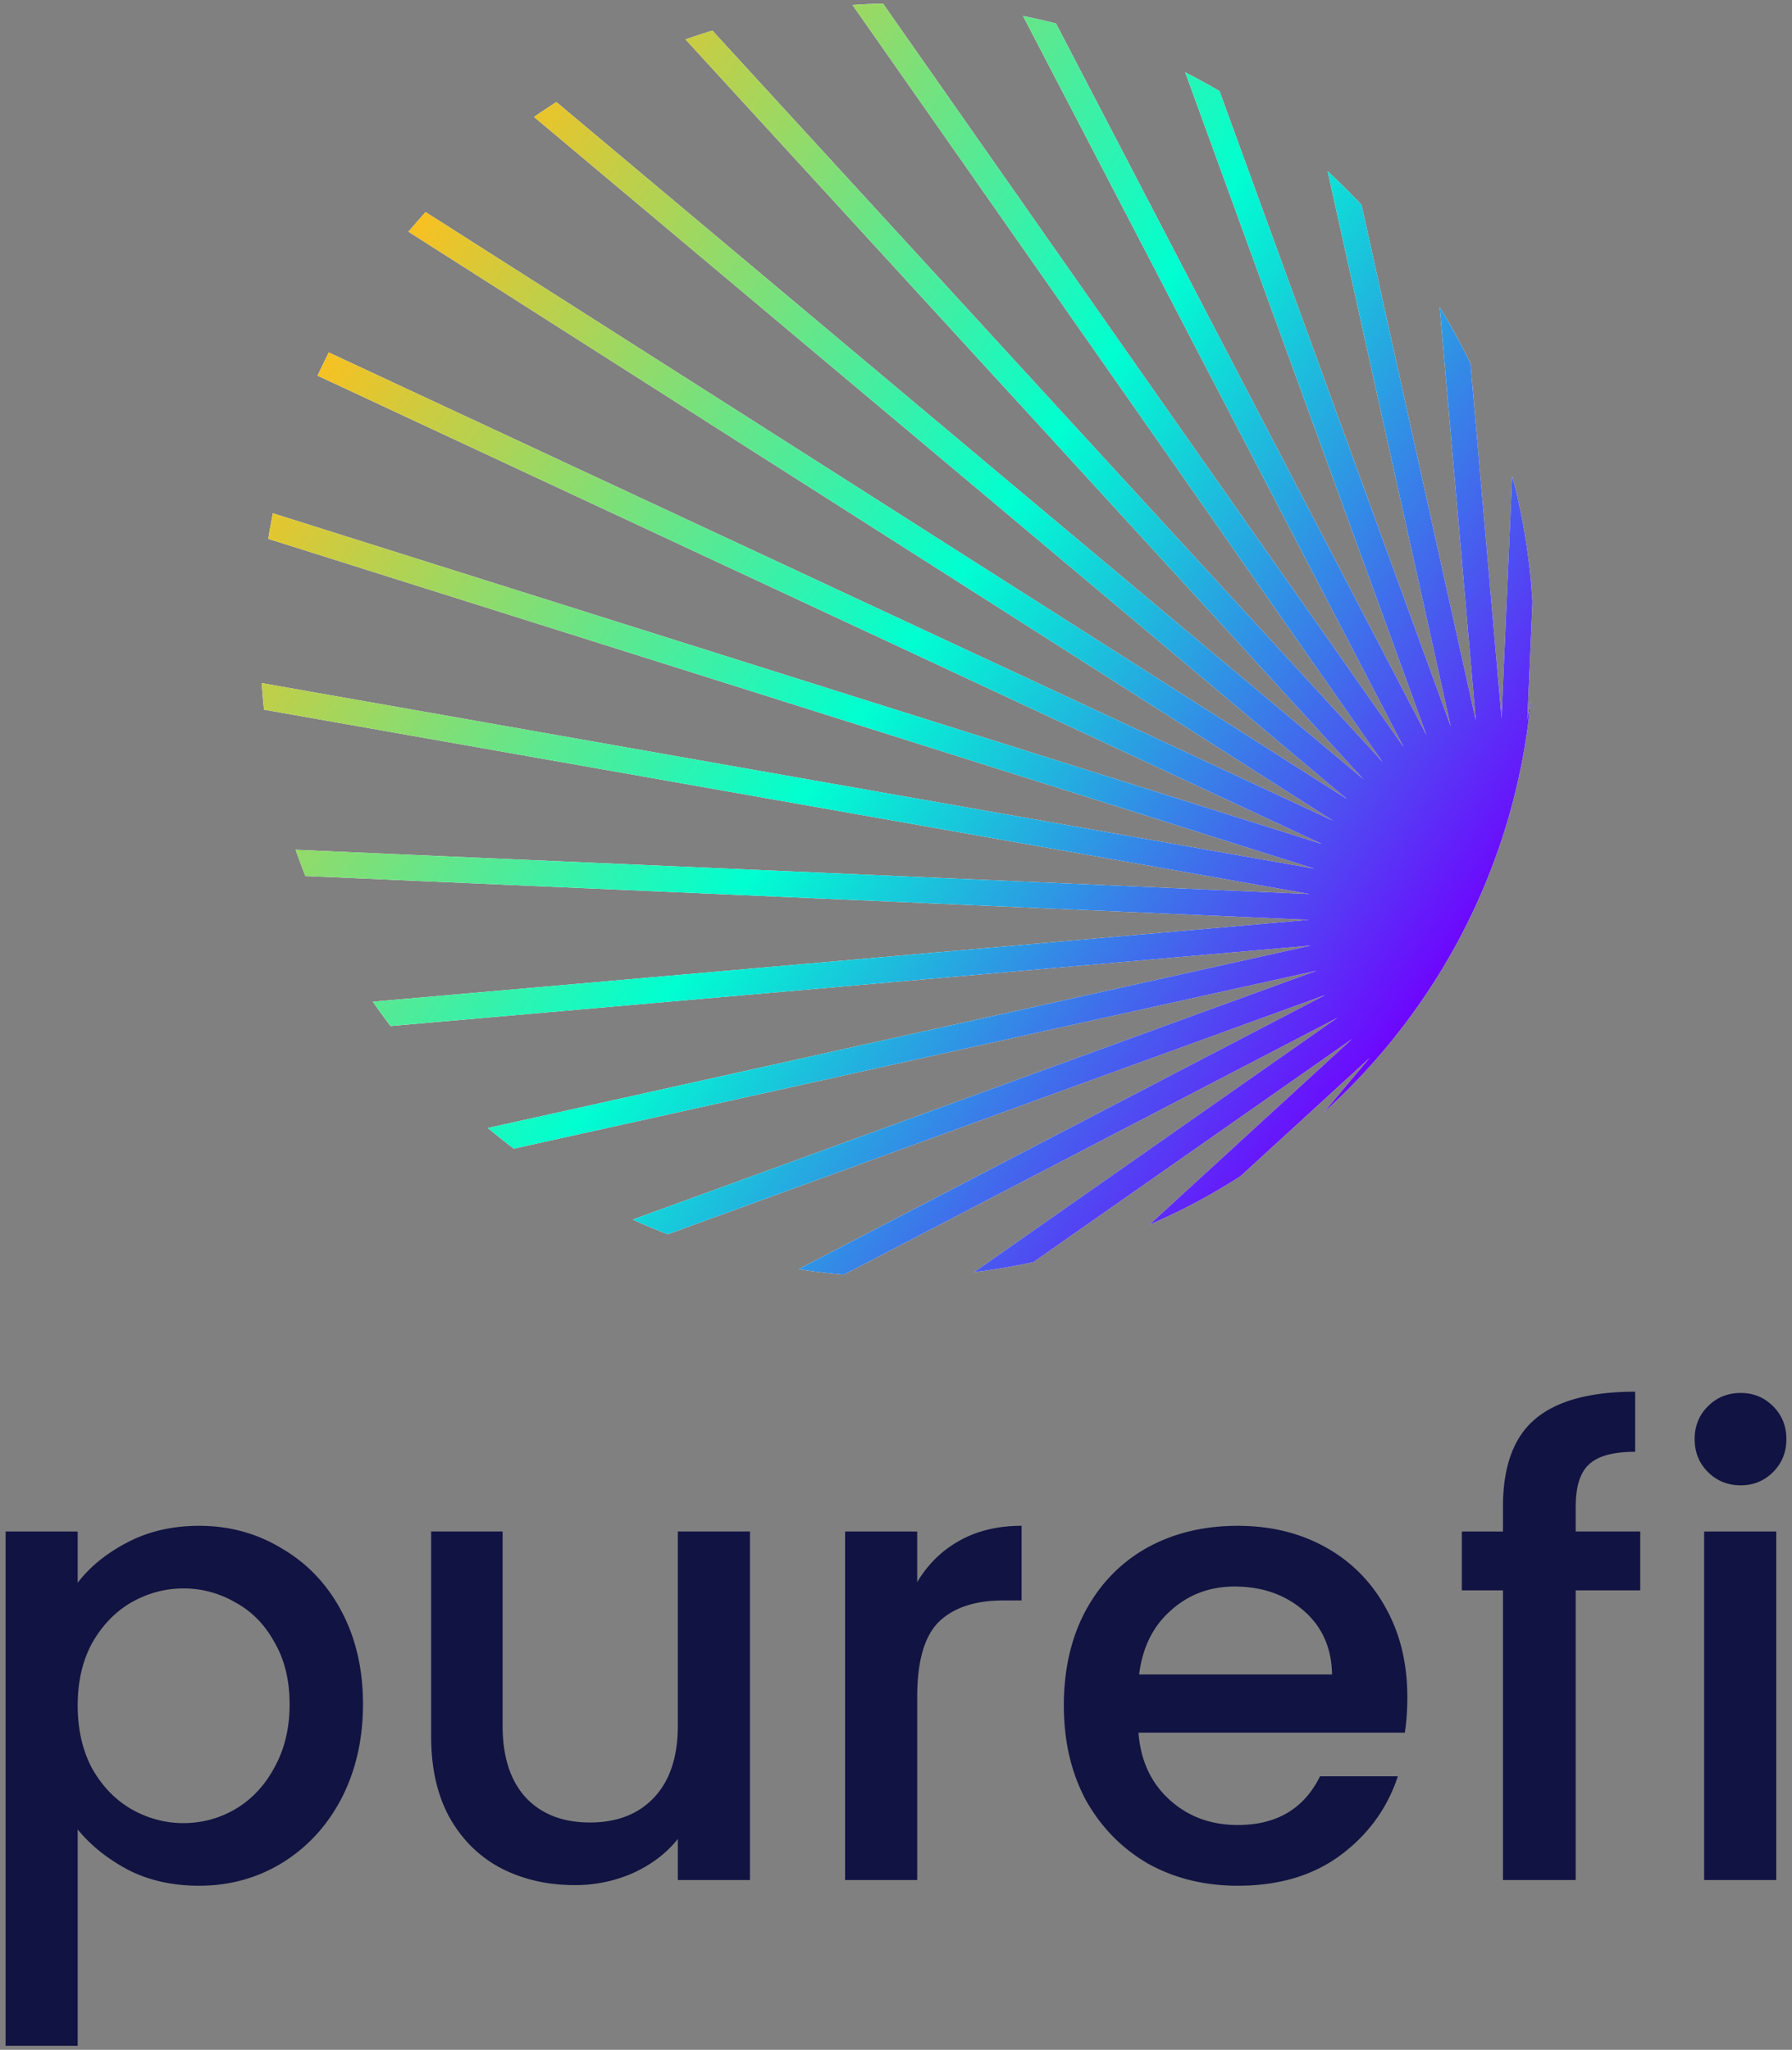
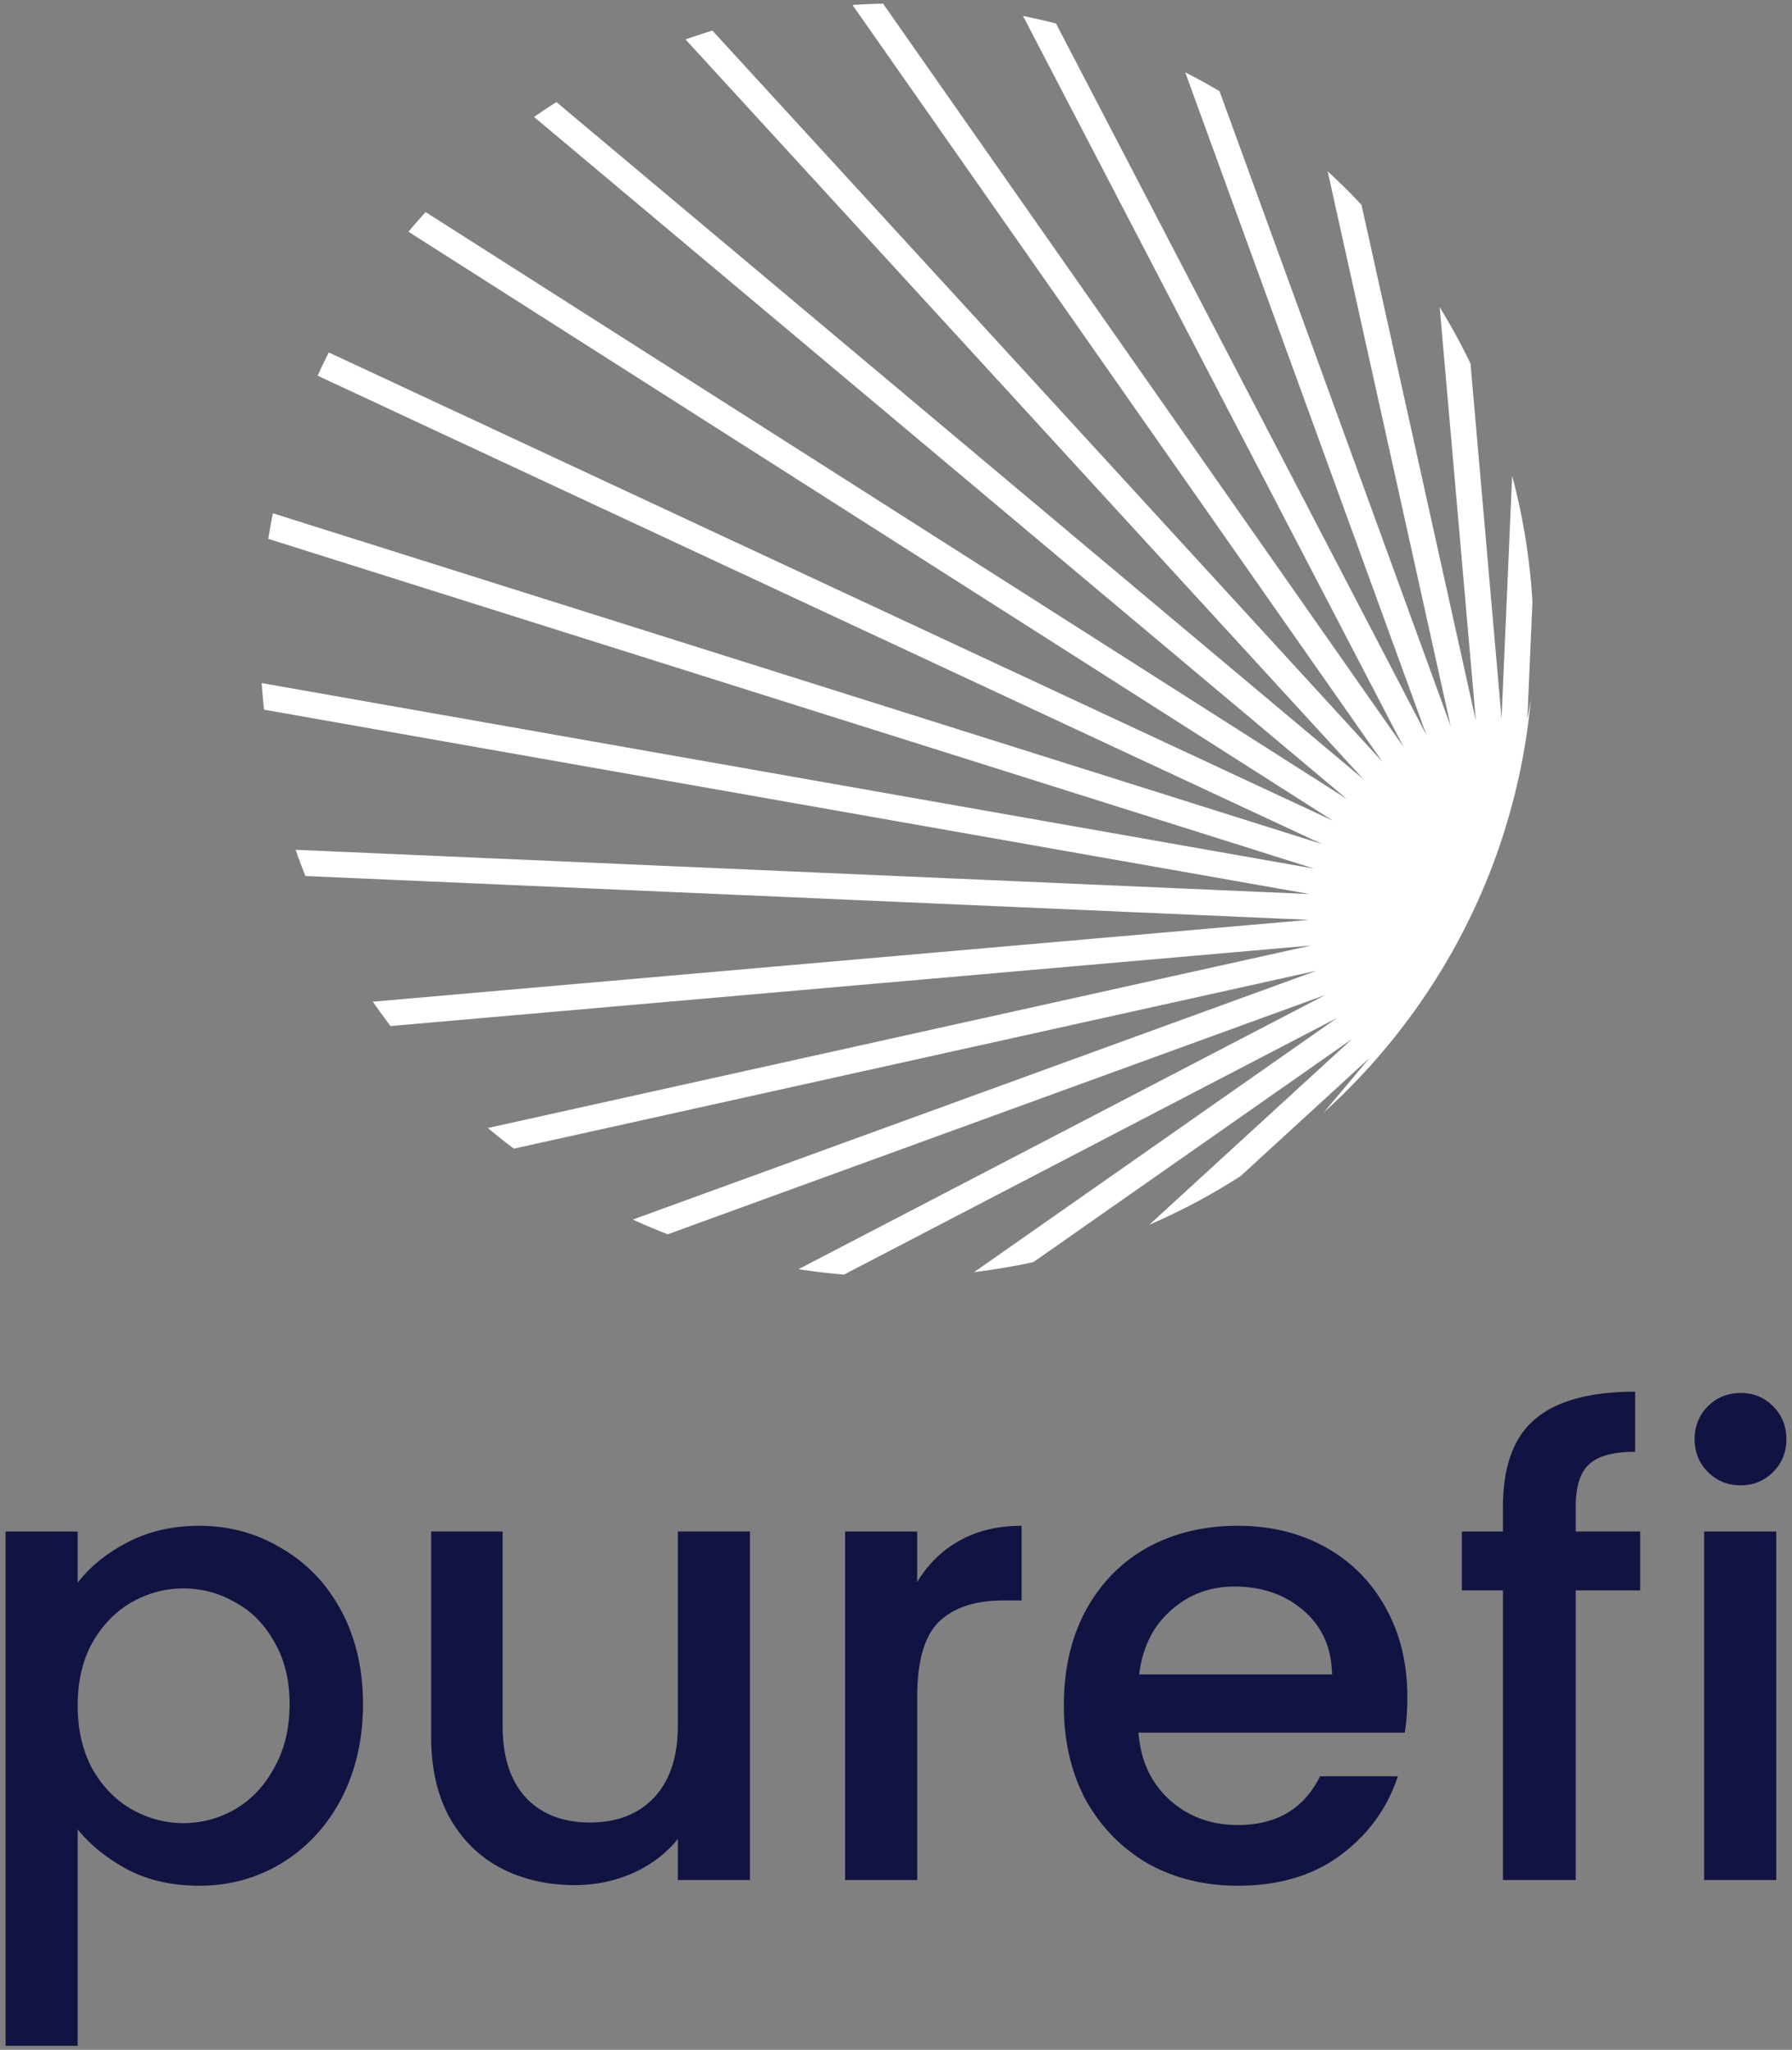
<svg xmlns="http://www.w3.org/2000/svg" width="139" height="159" fill="none">
  <rect width="100%" height="100%" fill="#808080" stroke="none" />
  <path fill="#fff" fill-rule="evenodd" d="m53.174 3.058 52.586 57.387-62.6-52.527c-.586.373-1.166.757-1.736 1.154l63.05 52.905-71.46-45.525a49.77 49.77 0 0 0-1.33 1.524L103.4 63.664 25.504 27.34c-.3.593-.59 1.194-.868 1.801l77.918 36.334-81.386-25.66a49.387 49.387 0 0 0-.359 1.983l81.144 25.585-81.654-14.398c.046.692.106 1.38.18 2.063l81.127 14.304-78.677-3.435c.24.686.493 1.364.761 2.035l77.828 3.399-72.596 6.35c.443.641.9 1.27 1.372 1.889l71.399-6.247-63.848 14.155a49.568 49.568 0 0 0 2.013 1.602l62.268-13.804L49.087 94.6c.89.406 1.795.787 2.713 1.141l51.01-18.566L61.942 98.45c1.163.18 2.34.32 3.528.417l38.263-19.918L75.56 98.677a49.226 49.226 0 0 0 4.598-.778l24.722-17.31-15.731 14.414a49.26 49.26 0 0 0 7.073-3.769l10.009-9.171-3.546 4.226c8.918-8.066 14.878-19.343 16.055-32.007l-.271 1.537.398-9.12a49.23 49.23 0 0 0-1.574-9.794l-.822 18.827-2.409-27.535a49.411 49.411 0 0 0-2.39-4.368l2.807 32.077-8.872-40.019a49.85 49.85 0 0 0-2.625-2.6l9.544 43.052L94.594 7.07a49.268 49.268 0 0 0-2.66-1.457l18.713 51.411L81.912 1.825a49.056 49.056 0 0 0-2.56-.586l29.521 56.708L68.495.282c-.794.017-1.583.052-2.367.106l41.106 58.706L55.261 2.375a49.04 49.04 0 0 0-2.087.683Z" clip-rule="evenodd" />
-   <path fill="url(#a)" fill-rule="evenodd" d="m53.174 3.058 52.586 57.387-62.6-52.527c-.586.373-1.166.757-1.736 1.154l63.05 52.905-71.46-45.525a49.77 49.77 0 0 0-1.33 1.524L103.4 63.664 25.504 27.34c-.3.593-.59 1.194-.868 1.801l77.918 36.334-81.386-25.66a49.387 49.387 0 0 0-.359 1.983l81.144 25.585-81.654-14.398c.046.692.106 1.38.18 2.063l81.127 14.304-78.677-3.435c.24.686.493 1.364.761 2.035l77.828 3.399-72.596 6.35c.443.641.9 1.27 1.372 1.889l71.399-6.247-63.848 14.155a49.568 49.568 0 0 0 2.013 1.602l62.268-13.804L49.087 94.6c.89.406 1.795.787 2.713 1.141l51.01-18.566L61.942 98.45c1.163.18 2.34.32 3.528.417l38.263-19.918L75.56 98.677a49.226 49.226 0 0 0 4.598-.778l24.722-17.31-15.731 14.414a49.26 49.26 0 0 0 7.073-3.769l10.009-9.171-3.546 4.226c8.918-8.066 14.878-19.343 16.055-32.007l-.271 1.537.398-9.12a49.23 49.23 0 0 0-1.574-9.794l-.822 18.827-2.409-27.535a49.411 49.411 0 0 0-2.39-4.368l2.807 32.077-8.872-40.019a49.85 49.85 0 0 0-2.625-2.6l9.544 43.052L94.594 7.07a49.268 49.268 0 0 0-2.66-1.457l18.713 51.411L81.912 1.825a49.056 49.056 0 0 0-2.56-.586l29.521 56.708L68.495.282c-.794.017-1.583.052-2.367.106l41.106 58.706L55.261 2.375a49.04 49.04 0 0 0-2.087.683Z" clip-rule="evenodd" />
  <path fill="#111342" d="M6.026 122.771c.949-1.243 2.241-2.29 3.877-3.14 1.635-.851 3.483-1.276 5.544-1.276 2.355 0 4.498.589 6.428 1.767 1.963 1.144 3.5 2.764 4.612 4.857 1.112 2.094 1.669 4.498 1.669 7.213s-.557 5.152-1.669 7.311c-1.112 2.126-2.65 3.795-4.612 5.005-1.93 1.177-4.073 1.766-6.428 1.766-2.06 0-3.892-.409-5.495-1.226-1.603-.851-2.912-1.898-3.926-3.141v16.781H.433v-39.891h5.593v3.974Zm16.438 9.421c0-1.864-.393-3.467-1.178-4.809-.752-1.373-1.766-2.404-3.042-3.091a7.9 7.9 0 0 0-4.024-1.079c-1.406 0-2.747.36-4.023 1.079-1.243.72-2.257 1.767-3.042 3.141-.753 1.373-1.129 2.993-1.129 4.857 0 1.865.376 3.5 1.129 4.907.785 1.374 1.799 2.421 3.042 3.14 1.276.72 2.617 1.08 4.023 1.08 1.44 0 2.78-.36 4.024-1.08 1.276-.752 2.29-1.832 3.042-3.238.785-1.407 1.178-3.042 1.178-4.907ZM58.172 118.797v27.036h-5.594v-3.19c-.883 1.113-2.045 1.996-3.484 2.65a11.052 11.052 0 0 1-4.514.932c-2.126 0-4.04-.441-5.74-1.325-1.67-.883-2.994-2.191-3.975-3.925-.949-1.734-1.423-3.827-1.423-6.281v-15.897h5.544v15.063c0 2.421.605 4.286 1.816 5.594 1.21 1.276 2.862 1.914 4.956 1.914 2.093 0 3.745-.638 4.955-1.914 1.243-1.308 1.865-3.173 1.865-5.594v-15.063h5.593ZM71.145 122.722c.818-1.374 1.898-2.437 3.239-3.189 1.374-.785 2.993-1.178 4.858-1.178v5.79h-1.423c-2.192 0-3.86.556-5.005 1.668-1.112 1.113-1.668 3.042-1.668 5.79v14.23h-5.594v-27.036h5.593v3.925ZM109.162 131.652c0 1.014-.065 1.93-.196 2.748H88.309c.163 2.159.965 3.893 2.404 5.201 1.44 1.309 3.206 1.963 5.3 1.963 3.008 0 5.135-1.26 6.378-3.778h6.035c-.818 2.486-2.306 4.53-4.465 6.133-2.126 1.57-4.776 2.355-7.949 2.355-2.584 0-4.907-.572-6.967-1.717-2.029-1.178-3.631-2.813-4.809-4.907-1.145-2.126-1.717-4.579-1.717-7.36 0-2.78.556-5.217 1.668-7.311 1.145-2.126 2.731-3.762 4.76-4.907 2.06-1.144 4.415-1.717 7.065-1.717 2.552 0 4.825.556 6.82 1.668 1.996 1.113 3.55 2.683 4.662 4.711 1.112 1.995 1.668 4.301 1.668 6.918Zm-5.839-1.766c-.033-2.061-.769-3.713-2.208-4.956-1.44-1.243-3.222-1.864-5.348-1.864-1.93 0-3.582.621-4.956 1.864-1.374 1.21-2.192 2.862-2.453 4.956h14.965ZM127.228 123.36h-5.005v22.473h-5.643V123.36h-3.189v-4.563h3.189v-1.914c0-3.107.818-5.365 2.454-6.771 1.668-1.439 4.269-2.159 7.801-2.159v4.661c-1.701 0-2.895.327-3.582.982-.686.621-1.03 1.717-1.03 3.287v1.914h5.005v4.563ZM135.031 115.215c-1.014 0-1.864-.344-2.551-1.031-.687-.686-1.031-1.537-1.031-2.551 0-1.014.344-1.865 1.031-2.552.687-.686 1.537-1.03 2.551-1.03.981 0 1.816.344 2.503 1.03.686.687 1.03 1.538 1.03 2.552s-.344 1.865-1.03 2.551c-.687.687-1.522 1.031-2.503 1.031Zm2.748 3.582v27.036h-5.594v-27.036h5.594Z" />
  <defs>
    <linearGradient id="a" x1="111.56" x2="28.629" y1="77.992" y2="20.135" gradientUnits="userSpaceOnUse">
      <stop stop-color="#7000FF" />
      <stop offset=".49" stop-color="#00FFD1" />
      <stop offset="1" stop-color="#FFBF1C" />
    </linearGradient>
  </defs>
</svg>